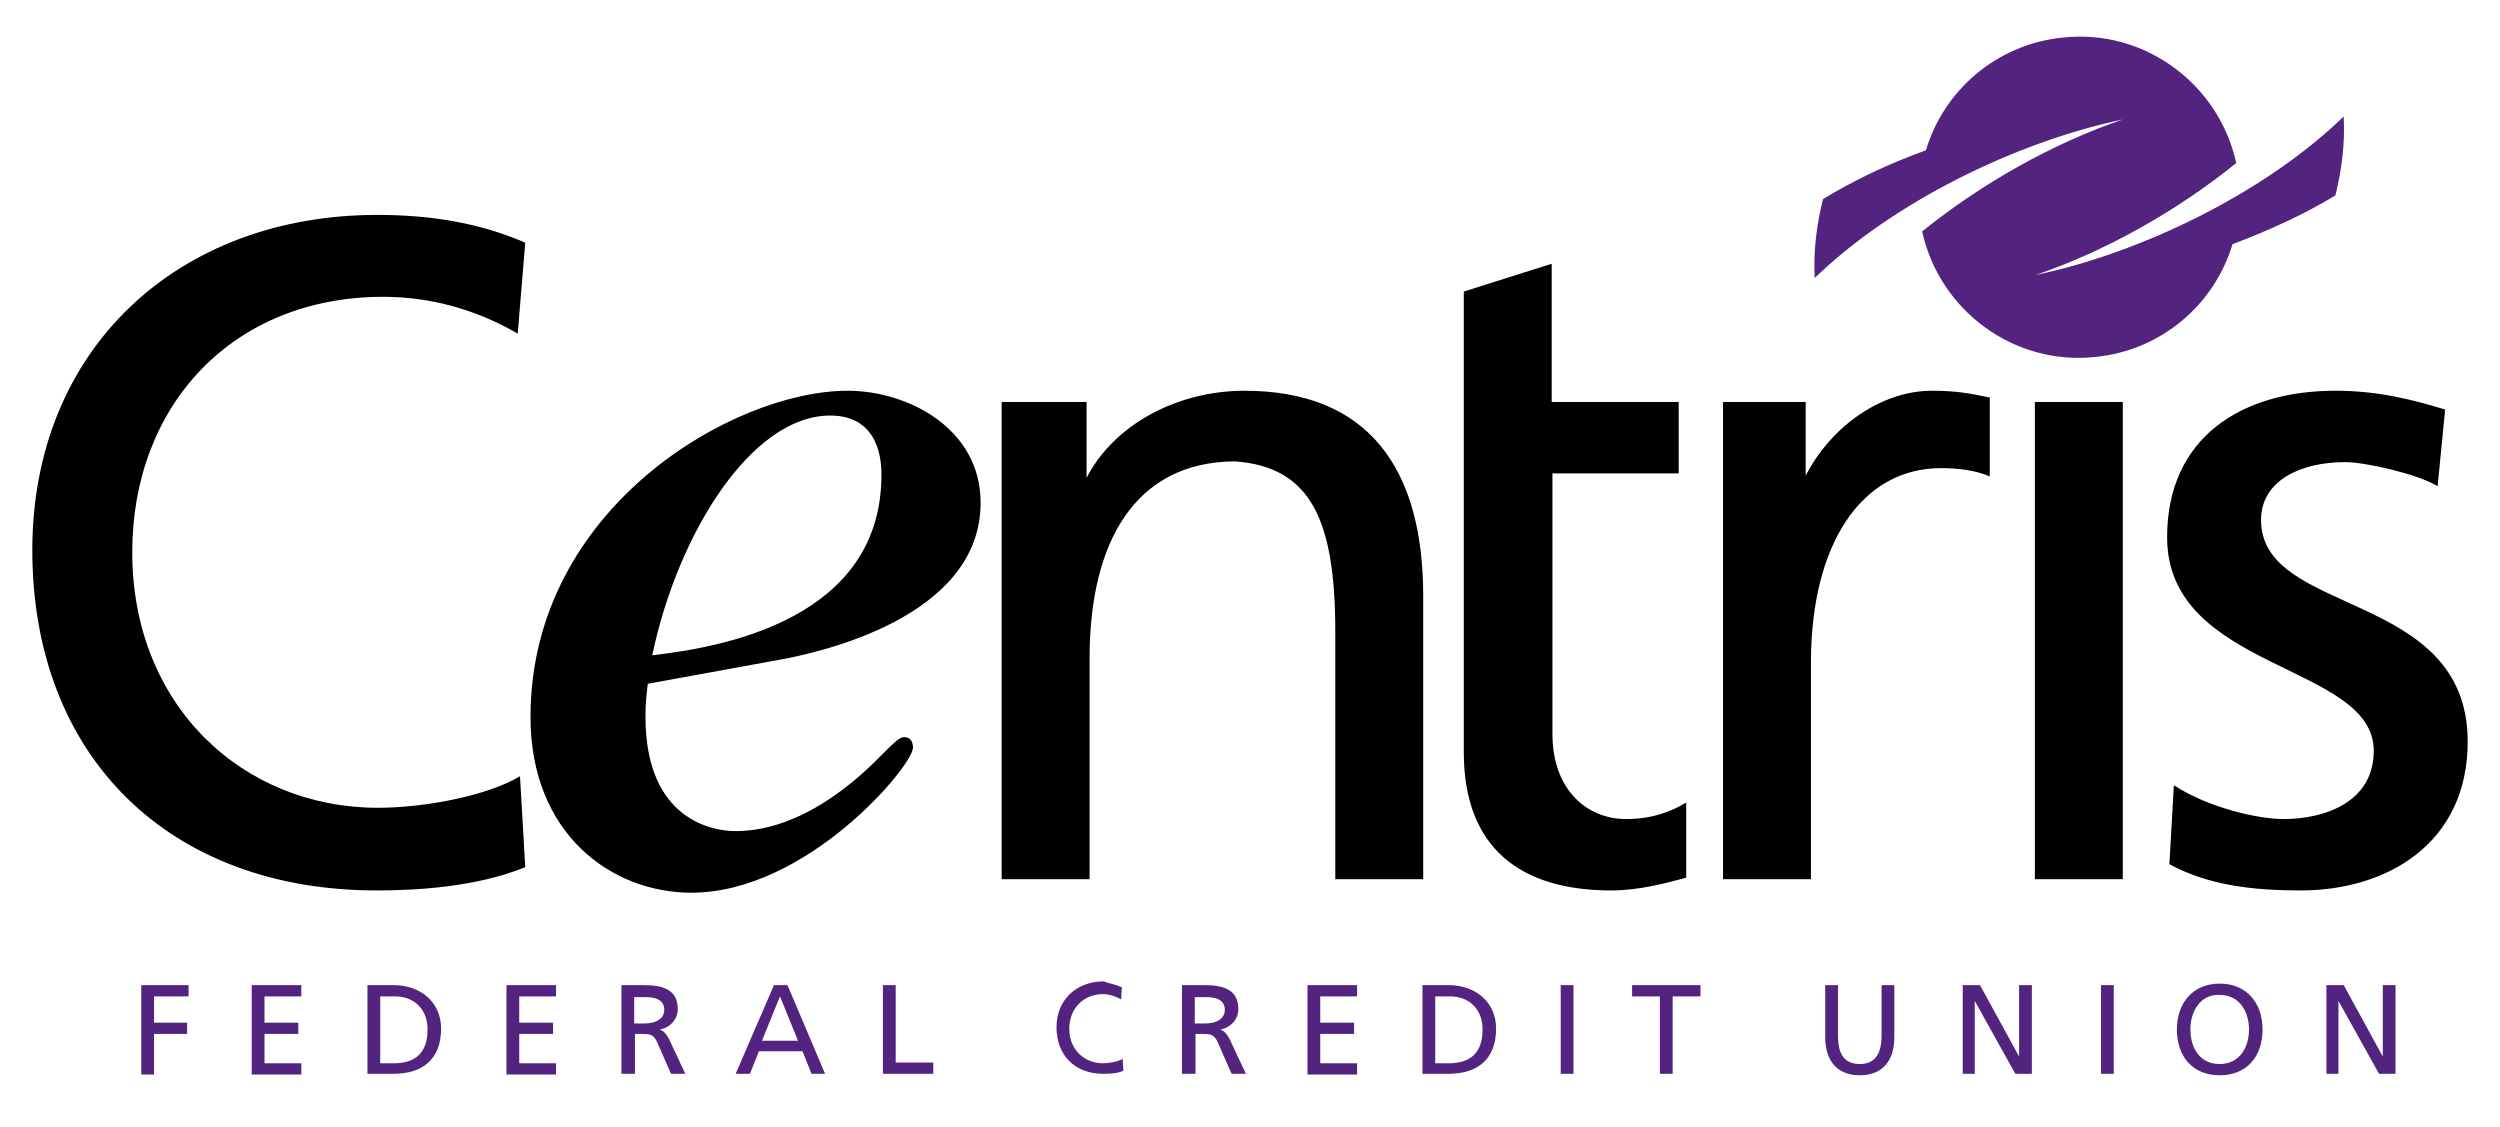
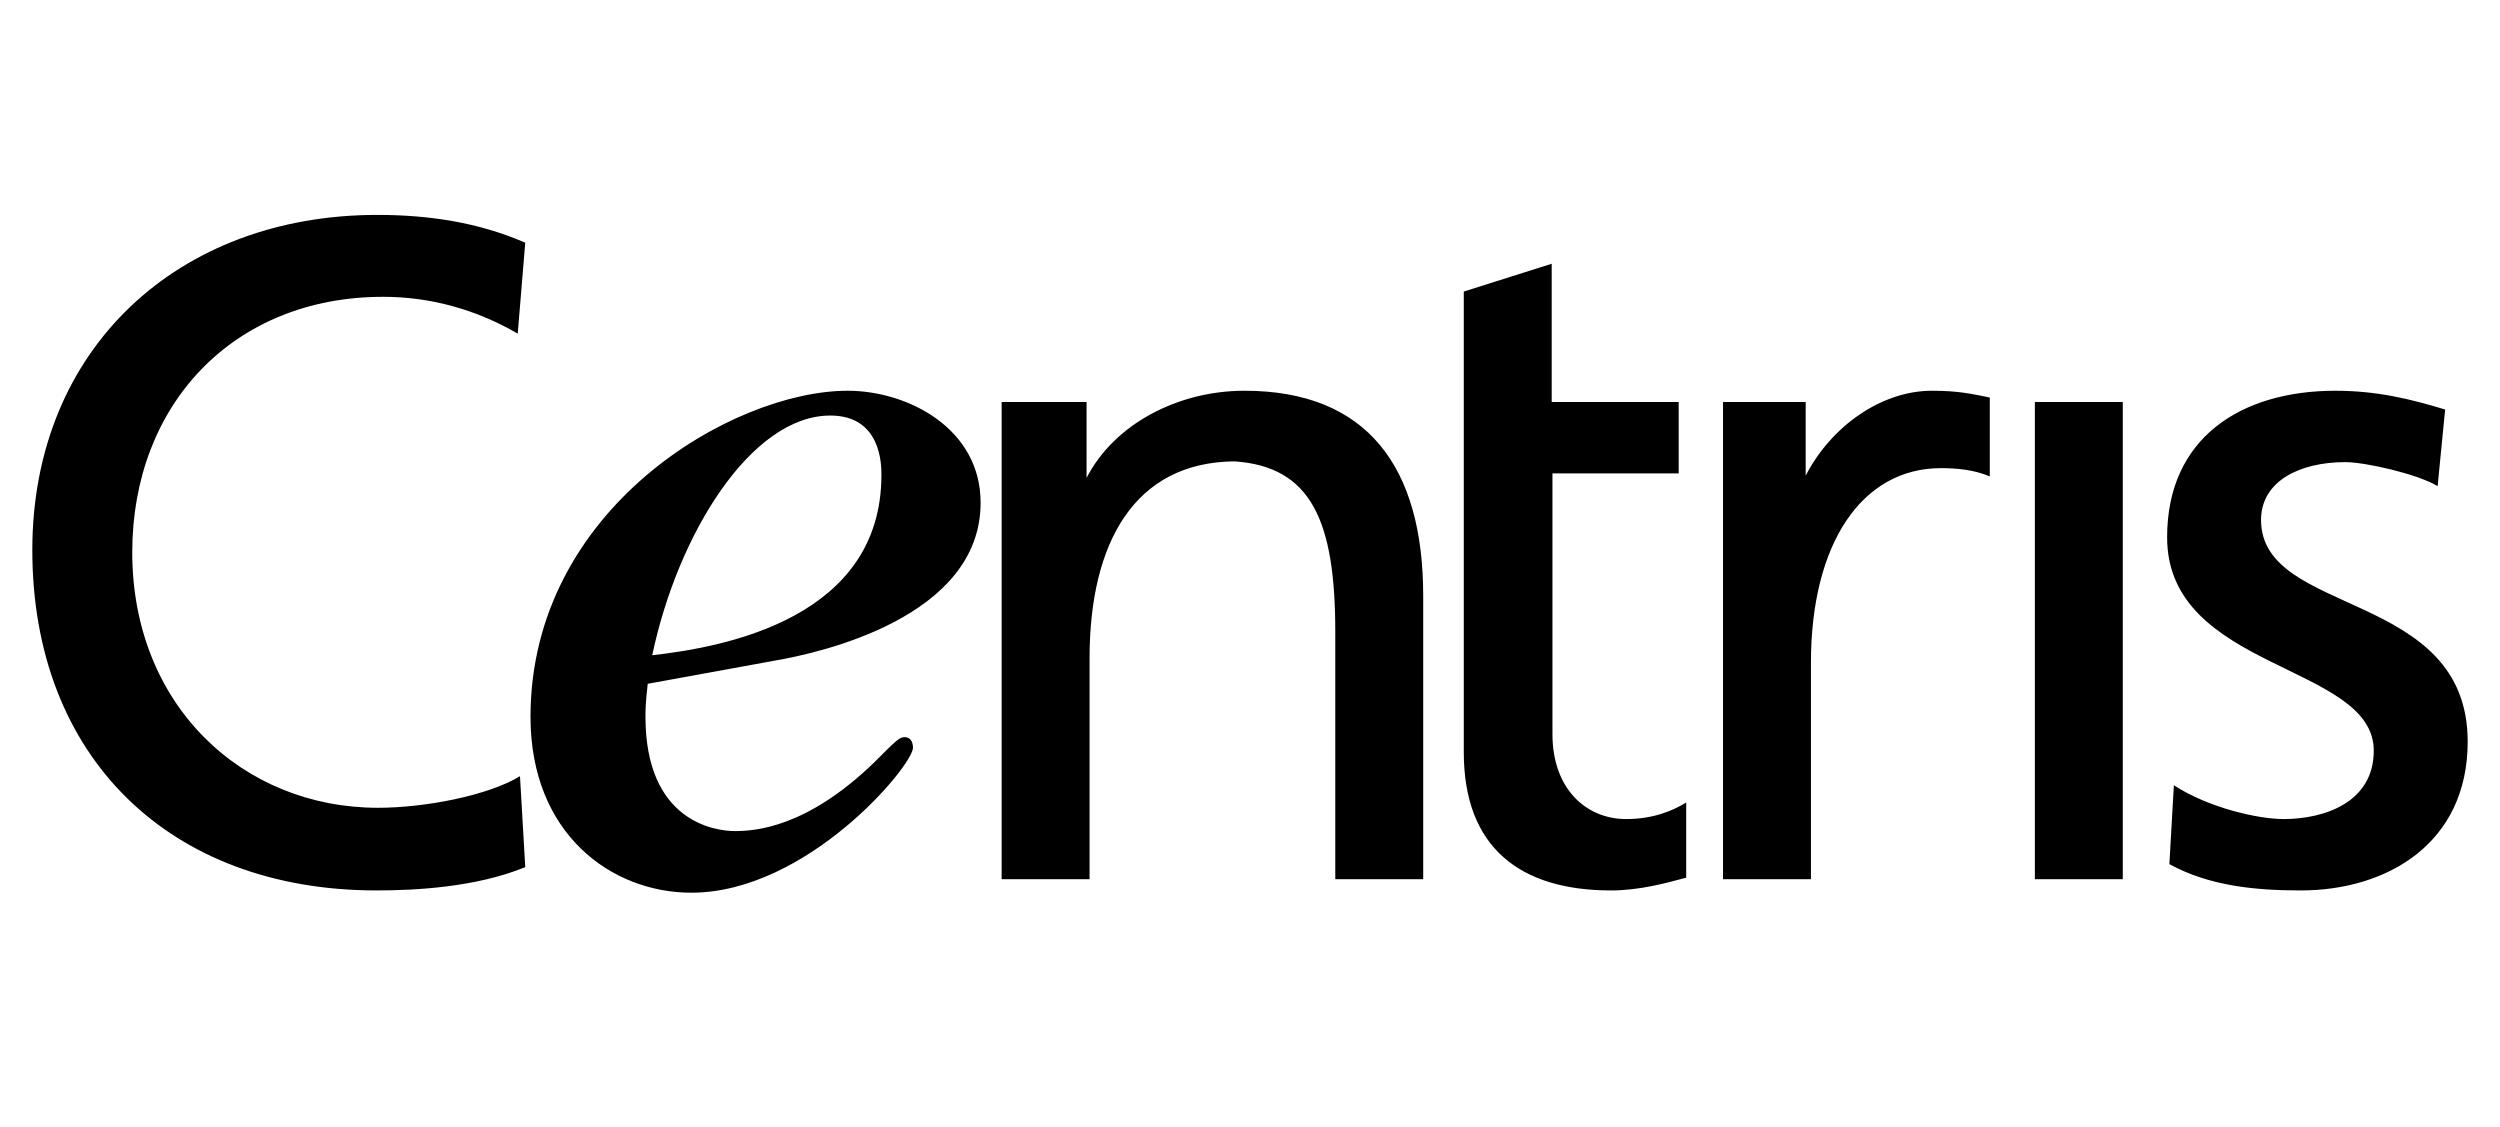
<svg xmlns="http://www.w3.org/2000/svg" version="1.1" id="Centris_logo_1_" x="0px" y="0px" viewBox="0 0 332.7 150" style="enable-background:new 0 0 332.7 150;" xml:space="preserve">
  <style type="text/css">
	.st0{fill:#52247F;}
</style>
  <g id="Centris_logo">
    <g id="FCU_and_planet">
-       <path class="st0" d="M309.6,142.9v-11.8h2.3l5.2,9.5l0-9.5h1.7v11.8h-2.2l-5.4-9.7l0,9.7H309.6L309.6,142.9z M18.8,142.9v-11.8    h6.3v1.5h-4.6v3.5h4.4v1.5h-4.4v5.4H18.8L18.8,142.9z M33.5,142.9v-11.8h6.6v1.5h-4.9v3.5h4.5v1.5h-4.5v3.9h4.9v1.5H33.5    L33.5,142.9z M48.9,142.9v-11.8h3.5c3.5,0,6.3,2.2,6.3,5.8c0,4-2.4,6-6.3,6H48.9L48.9,142.9z M50.6,132.6v8.9h1.8    c2.9,0,4.5-1.4,4.5-4.5c0-2.8-1.9-4.4-4.3-4.4H50.6L50.6,132.6z M67.4,142.9v-11.8H74v1.5h-4.9v3.5h4.5v1.5h-4.5v3.9H74v1.5H67.4    L67.4,142.9z M82.7,142.9v-11.8h2.9c2.3,0,4.6,0.4,4.6,3.2c0,1.4-1.1,2.5-2.4,2.7c0.5,0.2,0.8,0.5,1.2,1.2l2.2,4.7h-1.9l-1.8-4.1    c-0.5-1.2-1.1-1.2-2-1.2h-1v5.3H82.7L82.7,142.9z M84.4,132.6v3.6h1.4c1.6,0,2.6-0.7,2.6-1.8c0-1.1-0.8-1.7-2.4-1.7H84.4    L84.4,132.6z M97.9,142.9l5.1-11.8h1.8l5,11.8h-1.8l-1.2-3h-5.8l-1.2,3H97.9L97.9,142.9z M106.2,138.5l-2.4-5.9l-2.4,5.9H106.2    L106.2,138.5z M117.5,142.9v-11.8h1.7v10.3h5v1.5H117.5L117.5,142.9z M149.3,131.4l-0.1,1.6c-0.7-0.4-1.6-0.7-2.4-0.7    c-2.7,0-4.5,2-4.5,4.6c0,2.8,2,4.6,4.5,4.6c0.8,0,2-0.2,2.6-0.6l0.1,1.6c-0.9,0.4-2,0.4-2.7,0.4c-3.7,0-6.2-2.4-6.2-6.2    c0-3.6,2.6-6.1,6.3-6.1C147.6,130.9,148.5,131,149.3,131.4L149.3,131.4z M157.3,142.9v-11.8h2.9c2.3,0,4.6,0.4,4.6,3.2    c0,1.4-1.1,2.5-2.4,2.7c0.5,0.2,0.8,0.5,1.2,1.2l2.2,4.7h-1.9l-1.8-4.1c-0.5-1.2-1.1-1.2-2-1.2h-1v5.3H157.3L157.3,142.9z     M159,132.6v3.6h1.4c1.6,0,2.6-0.7,2.6-1.8c0-1.1-0.8-1.7-2.4-1.7H159L159,132.6z M174,142.9v-11.8h6.6v1.5h-4.9v3.5h4.5v1.5h-4.5    v3.9h4.9v1.5H174L174,142.9z M189.3,142.9v-11.8h3.5c3.5,0,6.3,2.2,6.3,5.8c0,4-2.4,6-6.3,6H189.3L189.3,142.9z M191,132.6v8.9    h1.8c2.9,0,4.5-1.4,4.5-4.5c0-2.8-1.9-4.4-4.3-4.4H191L191,132.6z M207.7,142.9v-11.8h1.7v11.8H207.7L207.7,142.9z M220.9,142.9    v-10.3h-3.7v-1.5h9.1v1.5h-3.7v10.3H220.9L220.9,142.9z M252.1,131.1v6.9c0,3.3-1.7,5.1-4.6,5.1c-2.9,0-4.6-1.8-4.6-5.1v-6.9h1.7    v6.7c0,2.3,0.7,3.8,2.9,3.8c2.2,0,2.9-1.6,2.9-3.8v-6.7H252.1L252.1,131.1z M261.2,142.9v-11.8h2.3l5.2,9.5l0-9.5h1.7v11.8h-2.2    l-5.4-9.7l0,9.7H261.2L261.2,142.9z M279.6,142.9v-11.8h1.7v11.8H279.6L279.6,142.9z M289.7,137c0-3.5,2.1-6.1,5.7-6.1    c3.6,0,5.7,2.6,5.7,6.1c0,3.6-2.1,6.1-5.7,6.1C291.8,143.1,289.7,140.6,289.7,137L289.7,137z M291.5,137c0,2.4,1.2,4.6,3.9,4.6    c2.7,0,3.9-2.3,3.9-4.6c0-2.4-1.3-4.6-3.9-4.6C292.8,132.3,291.5,134.6,291.5,137L291.5,137z M256.3,20c2.4-8,9.4-14.1,18.2-15    c10.9-1.2,20.8,6.2,23.1,16.7c-7.8,6.3-17.3,11.7-26.7,14.9c14.3-3,30.7-11.1,41-21.1c0.2,3.8-0.3,7.2-1.1,10.5    c-4.1,2.5-8.7,4.6-13.7,6.5c-2.4,8-9.4,14.1-18.2,15c-10.9,1.2-20.8-6.2-23.1-16.7c7.8-6.3,17.3-11.7,26.7-14.9    c-14.3,3-30.7,11.1-41,21.1c-0.2-3.8,0.3-7.2,1.1-10.5C246.7,24,251.3,21.8,256.3,20L256.3,20z" />
-     </g>
+       </g>
    <g id="centris">
      <path d="M103.2,87.9l-17,3.1c-0.3,2.6-0.3,3.5-0.3,4.4c0,13.9,9.2,15.2,11.9,15.2c2.6,0,9.5-0.4,18.5-9.1c3.1-3.1,3.4-3.4,4.1-3.4    c0.8,0,1.1,0.7,1.1,1.4c0,2.4-14.1,19.3-29.5,19.3c-10.6,0-21.4-7.8-21.4-23.4c0-27.8,27-43.4,42.2-43.4c8,0,17.7,5,17.7,14.9    C130.5,82.2,109,86.9,103.2,87.9L103.2,87.9z M86.8,87.2c9.8-1.1,30.5-5,30.5-24c0-1.3,0-7.9-6.8-7.9C100,55.3,90.2,71,86.8,87.2    L86.8,87.2z M133.3,117V53.5h11.3v10.1c3.7-7.2,12.2-11.6,21-11.6c16.4,0,23.8,10.2,23.8,27.3V117h-11.7V84.1    c0-14.8-3.2-22-13.4-22.7C151,61.5,145,72.2,145,87.6V117H133.3L133.3,117z M223.4,53.5V63h-16.8v34.7c0,7.3,4.5,11.3,9.8,11.3    c3.6,0,6.2-1.1,8-2.2v10c-2.6,0.7-6.2,1.7-10,1.7c-12.1,0-19.6-5.7-19.6-18.4V38.8l11.7-3.7v18.4H223.4L223.4,53.5z M229.3,117    V53.5h11v9.8c3.4-6.6,10.1-11.3,16.8-11.3c3.5,0,5.2,0.4,7.7,0.9v10.5c-2.1-0.9-4.5-1.1-6.5-1.1c-10.5,0-17.3,10-17.3,25.9V117    H229.3L229.3,117z M288.7,115l0.6-10.5c4.6,3,11.2,4.5,14.6,4.5c5.4,0,12-2.2,12-9.1c0-11.6-27.5-10.6-27.5-28.4    c0-13.2,9.8-19.5,22.4-19.5c5.5,0,10,1.1,14.6,2.5l-1,10.2c-2.6-1.6-9.6-3.2-12.3-3.2c-6,0-11.2,2.5-11.2,7.7    c0,12.9,27.5,9.2,27.5,29.5c0,13.6-10.8,19.8-22.2,19.8C300.1,118.5,294,117.9,288.7,115L288.7,115z M69.9,32.3l-1,12.1    c-5.5-3.2-11.6-4.9-17.9-4.9c-20,0-33.4,14.4-33.4,34c0,20.4,14.7,34,32.7,34c6.2,0,14.6-1.6,18.9-4.2l0.7,12.1    c-6.6,2.7-14.7,3.1-19.8,3.1c-27.5,0-45.8-17.7-45.8-45.3c0-26.8,19.4-44.6,45.9-44.6C57.1,28.6,63.7,29.6,69.9,32.3L69.9,32.3z     M270.8,117V53.5h11.7V117H270.8L270.8,117z" />
    </g>
  </g>
</svg>